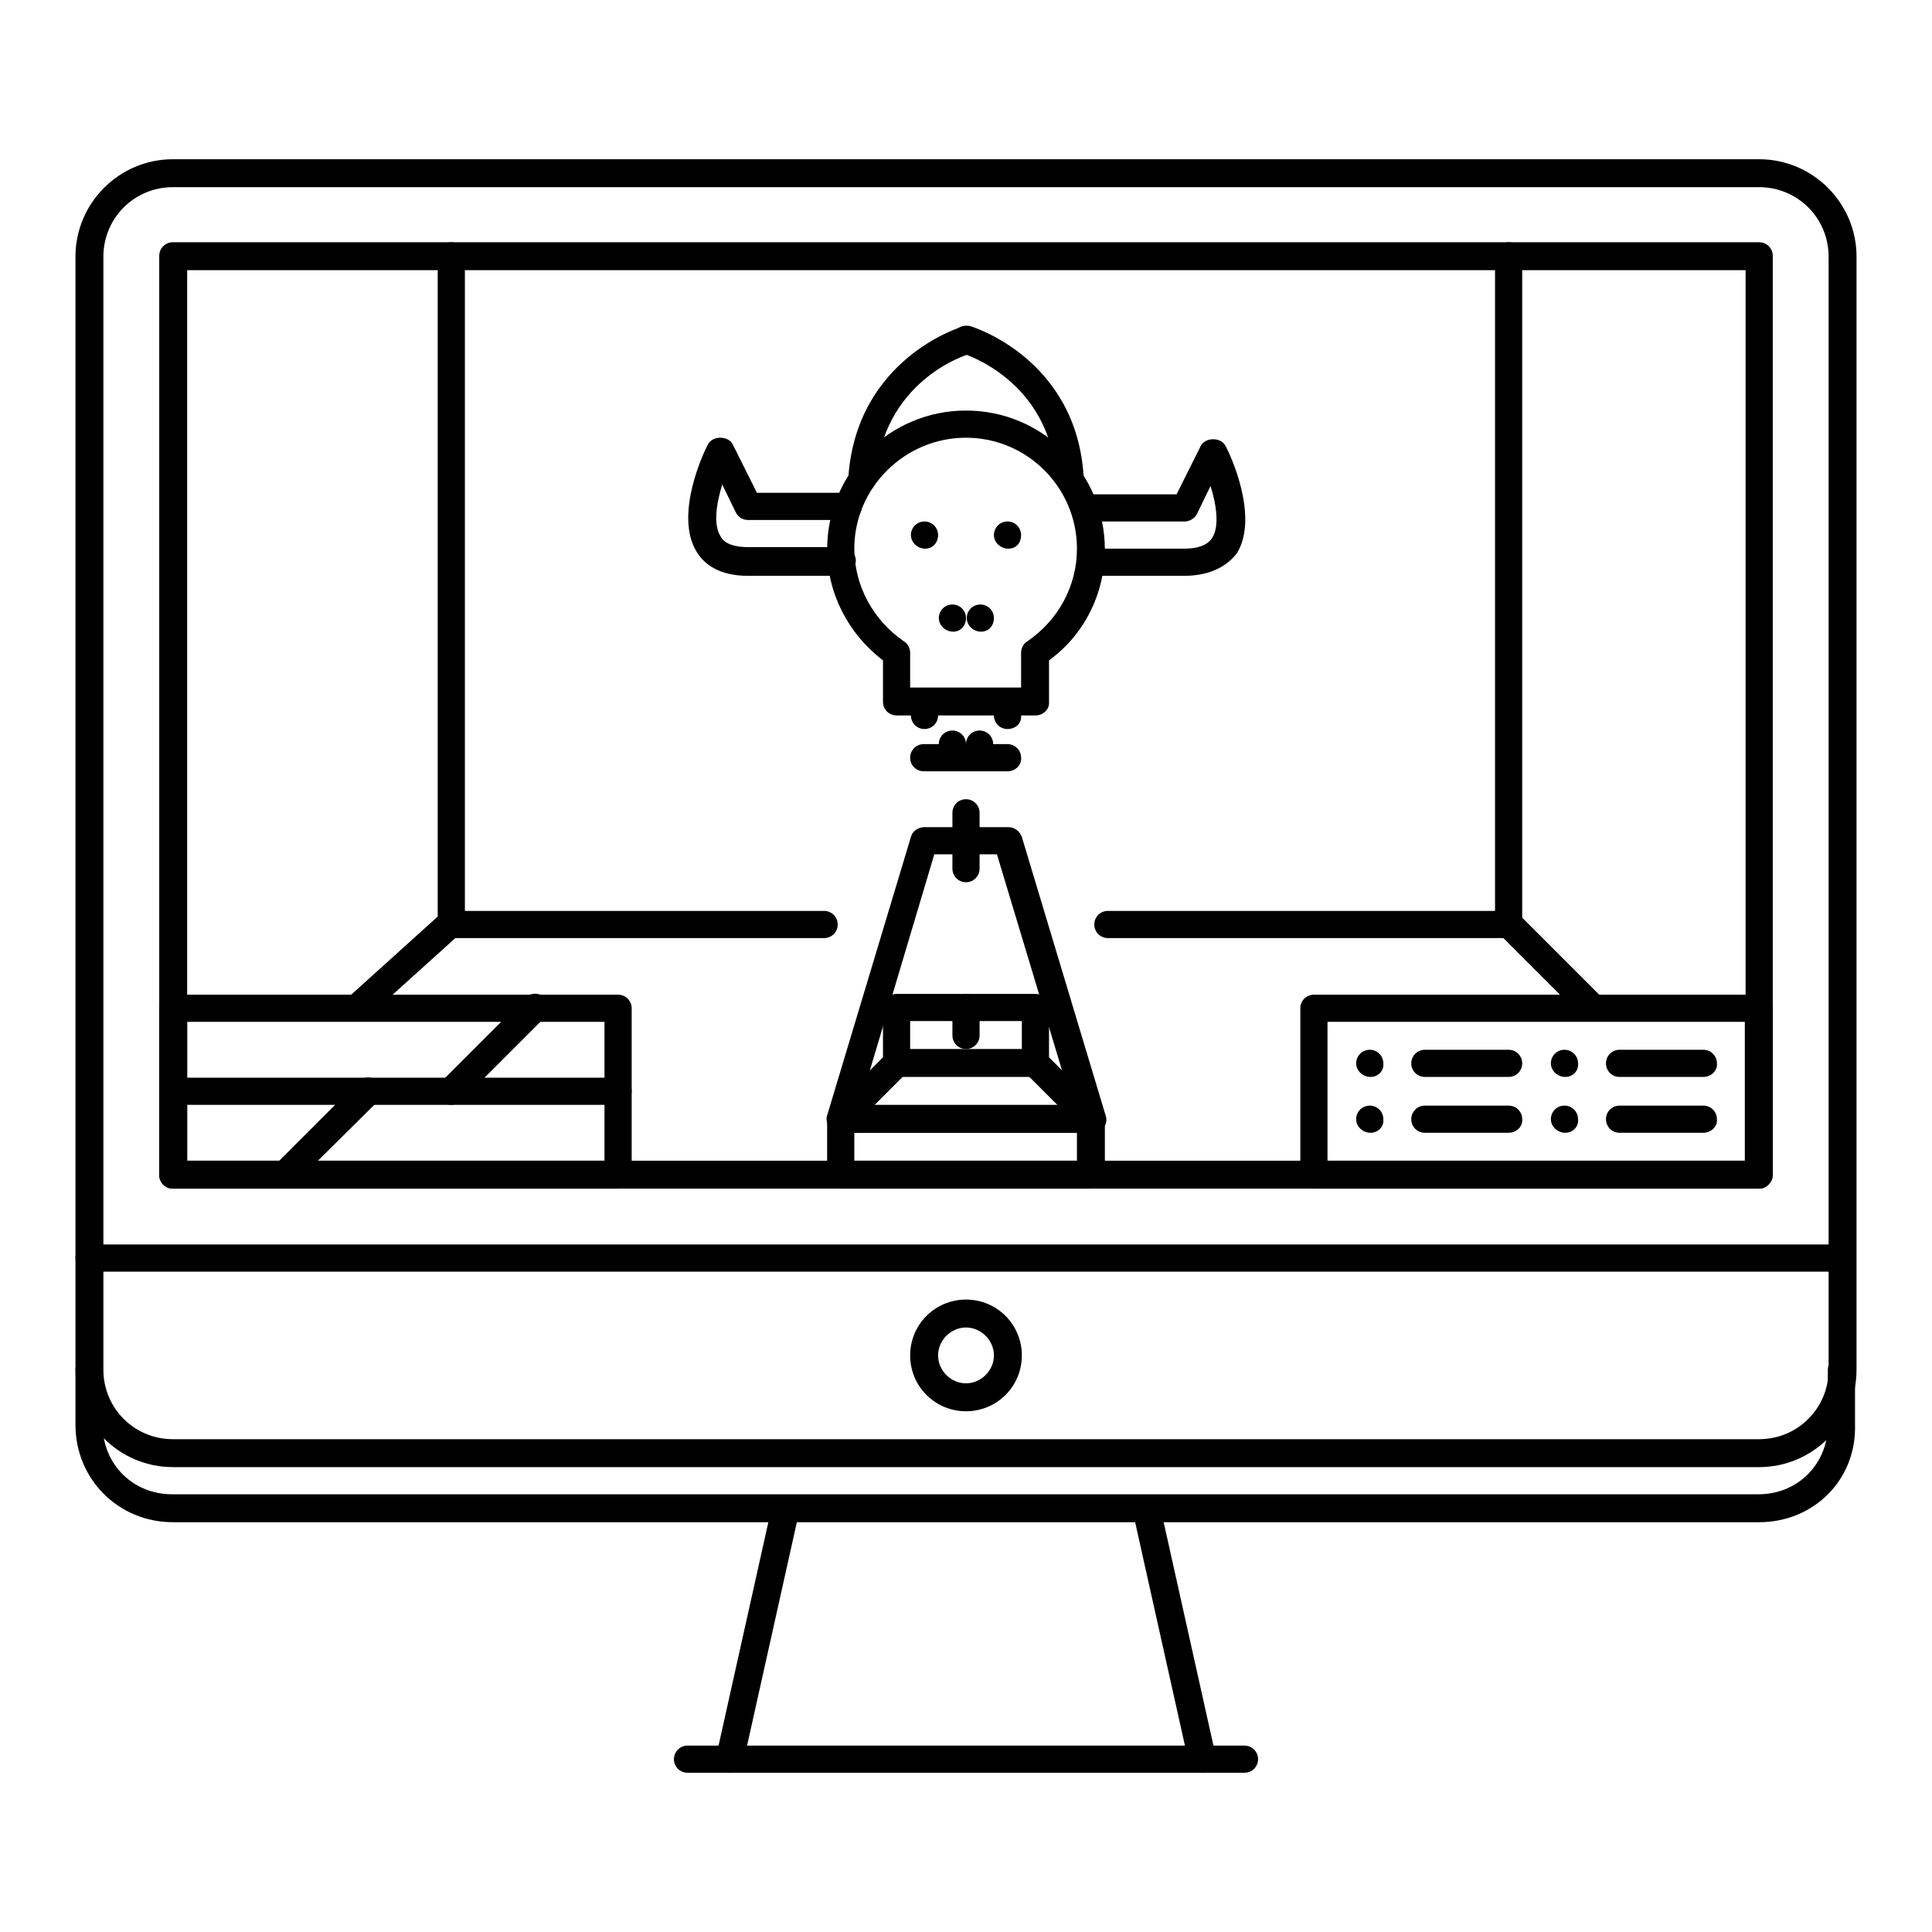
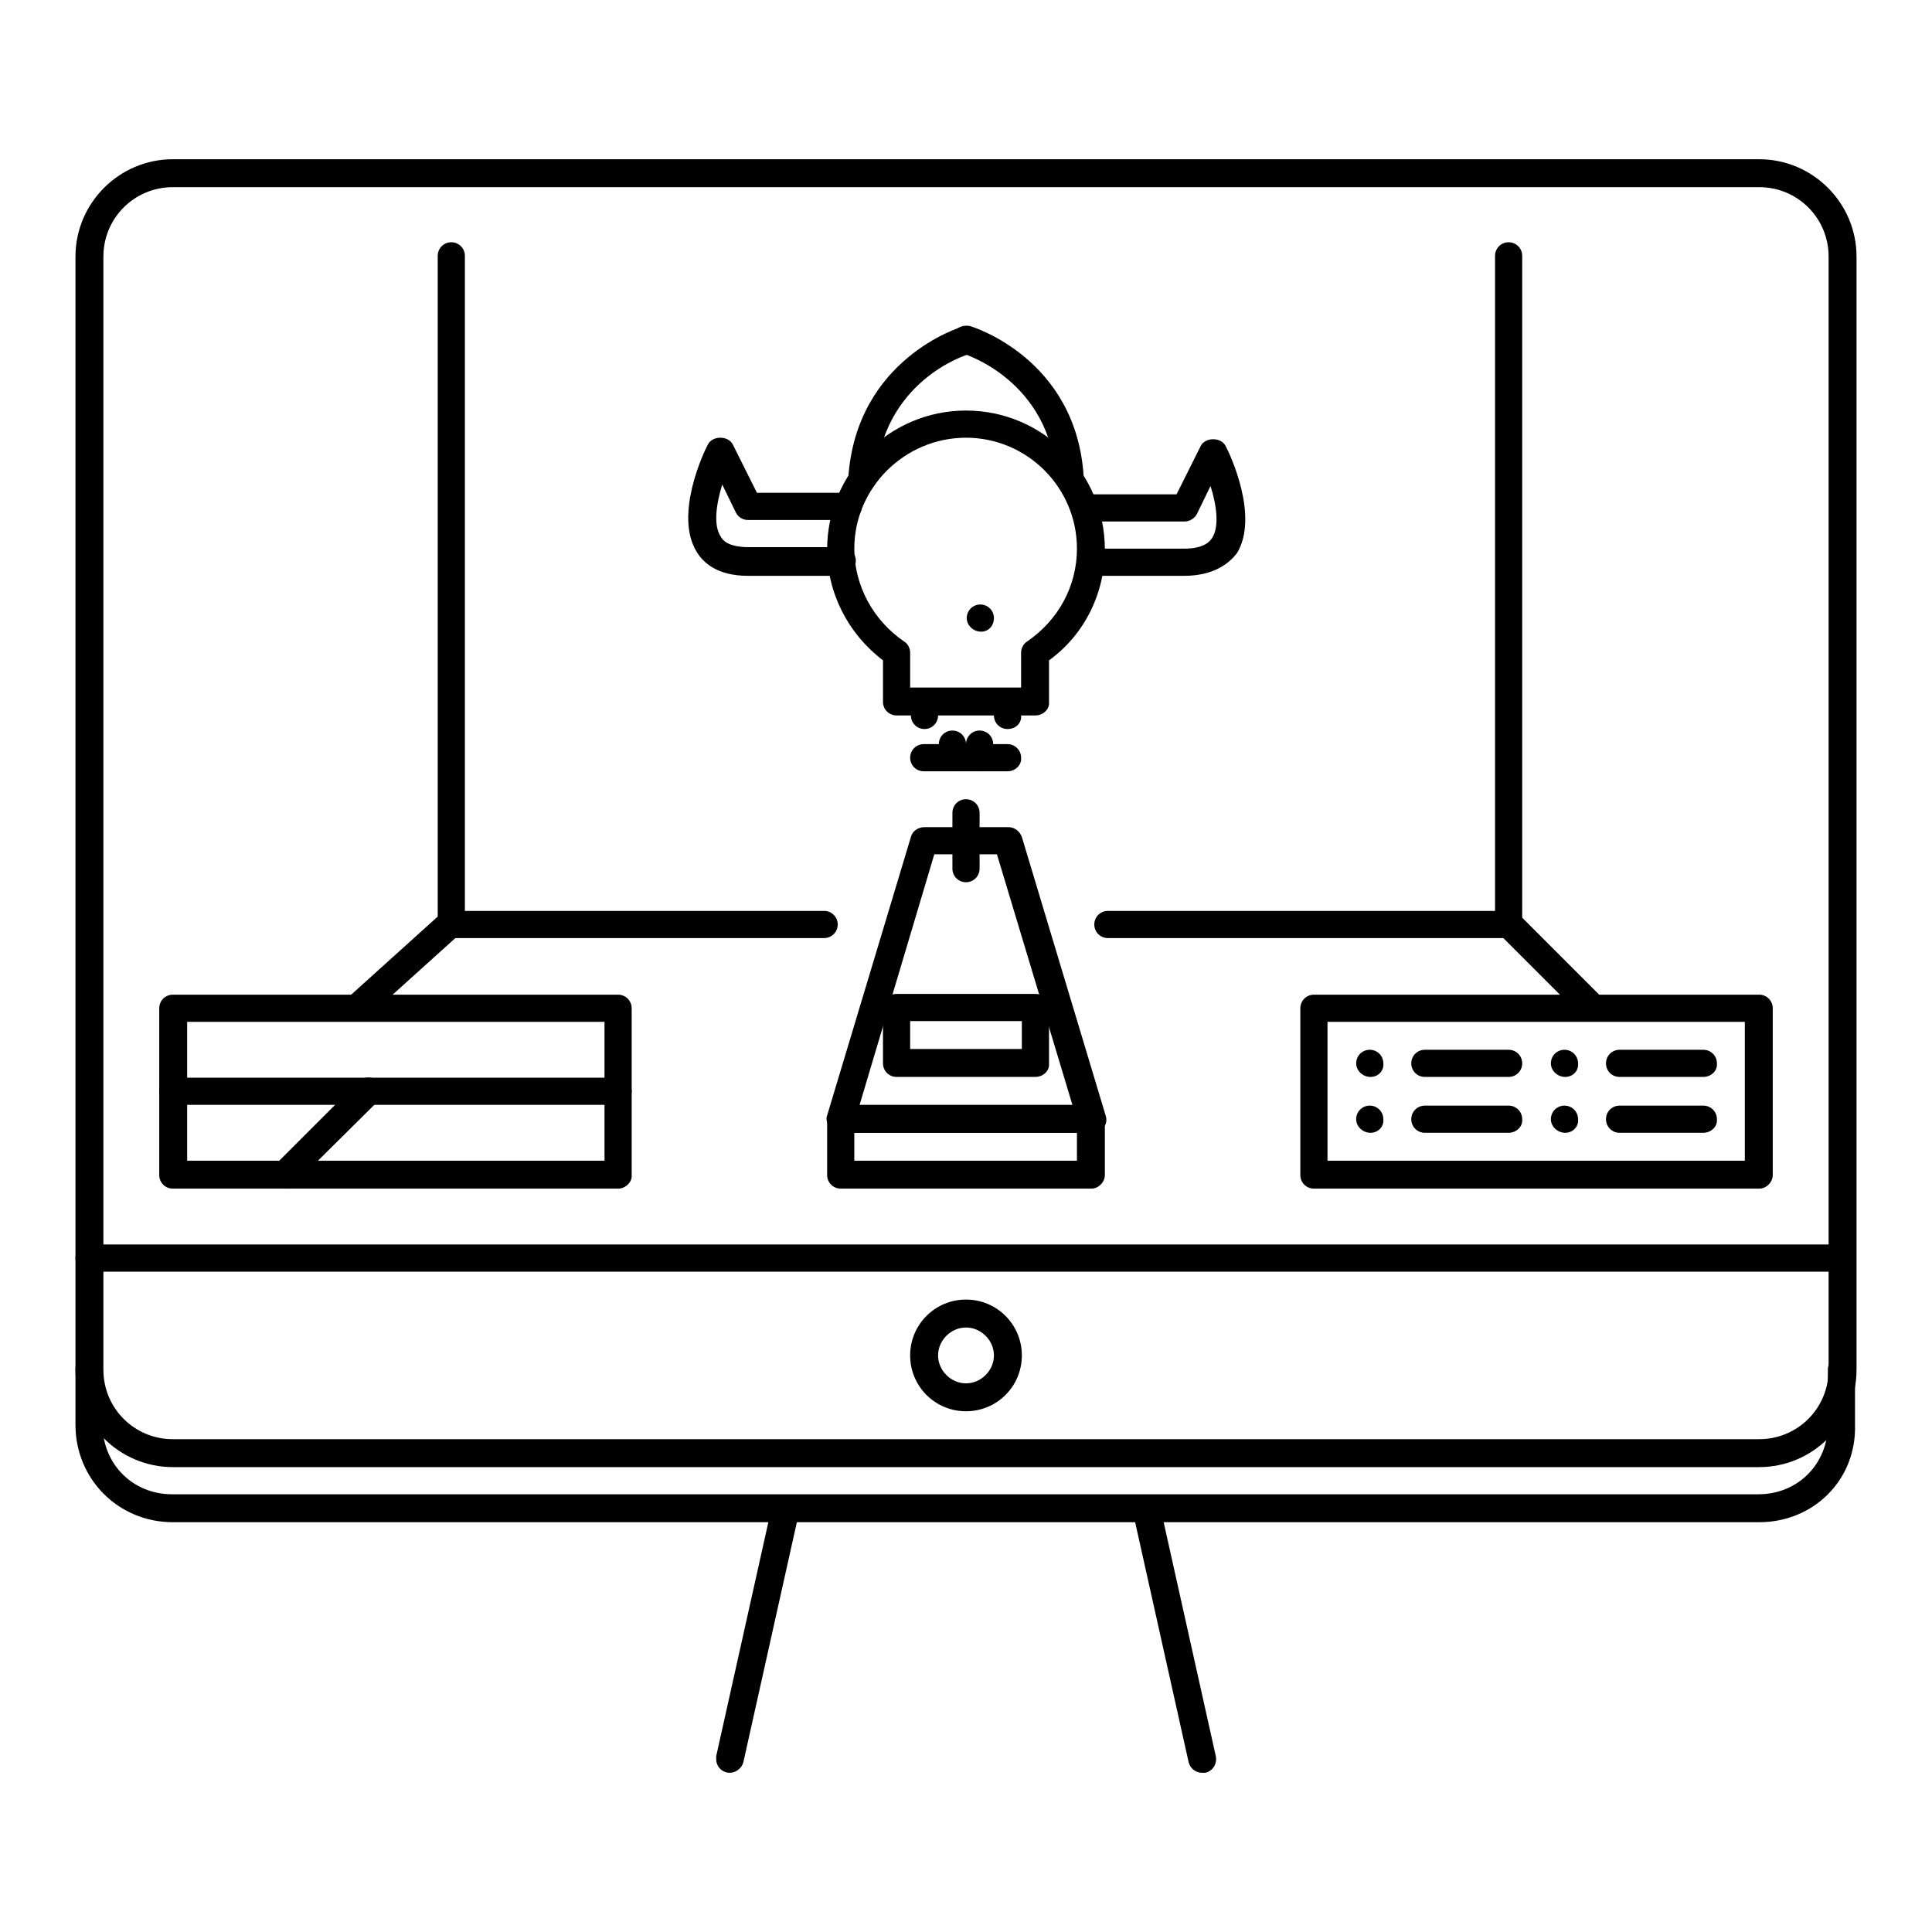
<svg xmlns="http://www.w3.org/2000/svg" version="1.1" x="0px" y="0px" viewBox="0 0 256 256" enable-background="new 0 0 256 256" xml:space="preserve">
  <g>
    <path fill="#000000" d="M181.6,142.7c-1,0-1.9-0.8-1.9-1.8c0-1,0.8-1.8,1.8-1.8h0c1,0,1.8,0.8,1.8,1.8 C183.4,141.9,182.6,142.7,181.6,142.7z M244.2,168.5H11.8c-1,0-1.8-0.8-1.8-1.8c0,0,0,0,0,0c0-1,0.8-1.8,1.8-1.8c0,0,0,0,0,0h232.3 c1,0,1.8,0.8,1.8,1.8v0C246,167.7,245.2,168.5,244.2,168.5C244.2,168.5,244.2,168.5,244.2,168.5z M128,187c-4.1,0-7.4-3.3-7.4-7.4 c0-4.1,3.3-7.4,7.4-7.4c4.1,0,7.4,3.3,7.4,7.4C135.4,183.7,132.1,187,128,187z M128,175.9c-2,0-3.7,1.7-3.7,3.7s1.7,3.7,3.7,3.7 c2,0,3.7-1.7,3.7-3.7S130,175.9,128,175.9z M96.7,234.9c-1,0-1.8-0.8-1.8-1.8c0-0.1,0-0.3,0-0.4l7.4-33.2c0.2-1,1.2-1.6,2.2-1.4 c1,0.2,1.6,1.2,1.4,2.2l-7.4,33.2C98.3,234.3,97.5,234.9,96.7,234.9z M159.3,234.9c-0.9,0-1.6-0.6-1.8-1.4l-7.4-33.2 c-0.2-1,0.4-2,1.4-2.2c1-0.2,2,0.4,2.2,1.4l7.4,33.2c0.2,1-0.4,2-1.4,2.2C159.6,234.9,159.5,234.9,159.3,234.9z" />
-     <path fill="#000000" d="M164.9,234.9H91.1c-1,0-1.8-0.8-1.8-1.8v0c0-1,0.8-1.8,1.8-1.8c0,0,0,0,0,0h73.8c1,0,1.8,0.8,1.8,1.8 c0,0,0,0,0,0C166.7,234.1,165.9,234.9,164.9,234.9L164.9,234.9z M233.1,157.5H22.9c-1,0-1.8-0.8-1.8-1.8v0V33.9 c0-1,0.8-1.8,1.8-1.8c0,0,0,0,0,0h210.2c1,0,1.8,0.8,1.8,1.8v121.7C234.9,156.6,234.1,157.5,233.1,157.5L233.1,157.5z M24.8,153.8 h206.5v-118H24.8V153.8z" />
    <path fill="#000000" d="M233.1,194.4H22.9c-7.1,0-12.9-5.8-12.9-12.9V34c0-7.1,5.8-12.9,12.9-12.9h210.2c7.1,0,12.9,5.8,12.9,12.9 v147.5C246,188.6,240.2,194.4,233.1,194.4z M22.9,24.8c-5.1,0-9.2,4.1-9.2,9.2v147.5c0,5.1,4.1,9.2,9.2,9.2h210.2 c5.1,0,9.2-4.1,9.2-9.2V34c0-5.1-4.1-9.2-9.2-9.2H22.9z" />
    <path fill="#000000" d="M233.1,201.7H22.9c-7.2,0-12.9-5.7-12.9-12.9v-7.4c0-1,0.8-1.8,1.8-1.8c0,0,0,0,0,0c1,0,1.8,0.8,1.8,1.8 c0,0,0,0,0,0v7.4c0,5.2,4,9.2,9.2,9.2h210.2c5.2,0,9.2-4,9.2-9.2v-7.3c0-1,0.8-1.8,1.8-1.8c0,0,0,0,0,0c1,0,1.8,0.8,1.8,1.8v0v7.3 C246,196.1,240.3,201.7,233.1,201.7L233.1,201.7z M144.6,157.5h-33.2c-1,0-1.8-0.8-1.8-1.8v0v-7.4c0-1,0.8-1.8,1.8-1.8c0,0,0,0,0,0 h33.2c1,0,1.8,0.8,1.8,1.8v7.4C146.4,156.6,145.6,157.5,144.6,157.5C144.6,157.5,144.6,157.5,144.6,157.5z M113.2,153.8h29.5v-3.7 h-29.5V153.8z" />
    <path fill="#000000" d="M144.6,150.1h-33.2c-0.6,0-1.1-0.3-1.5-0.7c-0.3-0.5-0.5-1.1-0.3-1.6l11.1-36.9c0.2-0.8,1-1.3,1.8-1.3h11.1 c0.8,0,1.5,0.5,1.8,1.3l11.1,36.9c0.2,0.6,0.1,1.2-0.3,1.6C145.7,149.8,145.2,150.1,144.6,150.1z M113.9,146.4h28.2l-10-33.2h-8.3 L113.9,146.4z" />
    <path fill="#000000" d="M128,116.9c-1,0-1.8-0.8-1.8-1.8c0,0,0,0,0,0v-7.4c0-1,0.8-1.8,1.8-1.8c0,0,0,0,0,0c1,0,1.8,0.8,1.8,1.8 c0,0,0,0,0,0v7.4C129.8,116.1,129,116.9,128,116.9C128,116.9,128,116.9,128,116.9z M137.2,142.7h-18.4c-1,0-1.8-0.8-1.8-1.8 c0,0,0,0,0,0v-7.4c0-1,0.8-1.8,1.8-1.8c0,0,0,0,0,0h18.4c1,0,1.8,0.8,1.8,1.8c0,0,0,0,0,0v7.4C139.1,141.9,138.2,142.7,137.2,142.7 C137.2,142.7,137.2,142.7,137.2,142.7z M120.6,139h14.8v-3.7h-14.8V139z" />
-     <path fill="#000000" d="M128,139c-1,0-1.8-0.8-1.8-1.8c0,0,0,0,0,0v-3.7c0-1,0.8-1.8,1.8-1.8c0,0,0,0,0,0c1,0,1.8,0.8,1.8,1.8 c0,0,0,0,0,0v3.7C129.8,138.2,129,139,128,139C128,139,128,139,128,139z M111.4,150.1c-1,0-1.8-0.8-1.8-1.8c0-0.5,0.2-1,0.5-1.3 l7.4-7.4c0.7-0.7,1.9-0.7,2.6,0c0,0,0,0,0,0c0.7,0.7,0.7,1.9,0,2.6h0l-7.4,7.4C112.4,149.9,111.9,150.1,111.4,150.1z M144.6,150.1 c-0.5,0-1-0.2-1.3-0.5l-7.4-7.4c-0.7-0.7-0.7-1.9,0-2.6c0.7-0.7,1.9-0.7,2.6,0c0,0,0,0,0,0l7.4,7.4c0.7,0.7,0.7,1.9,0,2.6 C145.6,149.9,145.1,150.1,144.6,150.1z M122.6,72.7c-1,0-1.9-0.8-1.9-1.8s0.8-1.8,1.8-1.8h0c1,0,1.8,0.8,1.8,1.8 S123.6,72.7,122.6,72.7z M133.6,72.7c-1,0-1.9-0.8-1.9-1.8s0.8-1.8,1.8-1.8h0c1,0,1.8,0.8,1.8,1.8S134.7,72.7,133.6,72.7z  M126.3,83.7c-1,0-1.9-0.8-1.9-1.8s0.8-1.8,1.8-1.8h0c1,0,1.8,0.8,1.8,1.8S127.3,83.7,126.3,83.7z" />
    <path fill="#000000" d="M130,83.7c-1,0-1.9-0.8-1.9-1.8s0.8-1.8,1.8-1.8h0c1,0,1.8,0.8,1.8,1.8S131,83.7,130,83.7L130,83.7z" />
    <path fill="#000000" d="M137.2,94.8h-18.4c-1,0-1.8-0.8-1.8-1.8c0,0,0,0,0,0v-5.5c-4.6-3.5-7.4-8.9-7.4-14.7 c0-10.2,8.3-18.4,18.4-18.4c10.2,0,18.4,8.3,18.4,18.4c0,5.8-2.7,11.3-7.4,14.7v5.5C139.1,94,138.2,94.8,137.2,94.8 C137.2,94.8,137.2,94.8,137.2,94.8L137.2,94.8z M120.6,91.1h14.7v-4.6c0-0.6,0.3-1.2,0.8-1.5c4.1-2.8,6.6-7.3,6.6-12.3 c0-8.1-6.6-14.7-14.7-14.7c-8.1,0-14.8,6.6-14.8,14.7c0,4.9,2.5,9.5,6.6,12.3c0.5,0.3,0.8,0.9,0.8,1.5V91.1L120.6,91.1z  M133.5,102.2h-11.1c-1,0-1.8-0.8-1.8-1.8c0,0,0,0,0,0c0-1,0.8-1.8,1.8-1.8c0,0,0,0,0,0h11.1c1,0,1.8,0.8,1.8,1.8 C135.4,101.3,134.6,102.2,133.5,102.2C133.5,102.2,133.5,102.2,133.5,102.2z" />
    <path fill="#000000" d="M122.5,96.6c-1,0-1.8-0.8-1.8-1.8c0,0,0,0,0,0v-1.8c0-1,0.8-1.8,1.8-1.8c0,0,0,0,0,0c1,0,1.8,0.8,1.8,1.8 c0,0,0,0,0,0v1.8C124.3,95.8,123.5,96.6,122.5,96.6C122.5,96.6,122.5,96.6,122.5,96.6z M133.5,96.6c-1,0-1.8-0.8-1.8-1.8 c0,0,0,0,0,0v-1.8c0-1,0.8-1.8,1.8-1.8c0,0,0,0,0,0c1,0,1.8,0.8,1.8,1.8v1.8C135.4,95.8,134.6,96.6,133.5,96.6 C133.5,96.6,133.5,96.6,133.5,96.6z M126.2,102.2c-1,0-1.8-0.8-1.8-1.8c0,0,0,0,0,0v-1.8c0-1,0.8-1.8,1.8-1.8c0,0,0,0,0,0 c1,0,1.8,0.8,1.8,1.8c0,0,0,0,0,0v1.8C128,101.3,127.2,102.2,126.2,102.2C126.2,102.2,126.2,102.2,126.2,102.2z" />
    <path fill="#000000" d="M129.8,102.2c-1,0-1.8-0.8-1.8-1.8c0,0,0,0,0,0v-1.8c0-1,0.8-1.8,1.8-1.8c1,0,1.8,0.8,1.8,1.8c0,0,0,0,0,0 v1.8C131.7,101.3,130.9,102.2,129.8,102.2C129.8,102.2,129.8,102.2,129.8,102.2z M156.9,76.3h-12.4c-1,0-1.8-0.8-1.8-1.8 s0.8-1.8,1.8-1.8h12.4c2.8,0,3.5-1.1,3.7-1.4c1-1.5,0.6-4.4-0.2-6.9l-1.8,3.7c-0.3,0.6-1,1-1.6,1h-13.3c-1,0-1.8-0.8-1.8-1.8 c0-1,0.8-1.8,1.8-1.8h12.2l3.2-6.4c0.6-1.2,2.7-1.2,3.3,0c0.5,0.9,4.5,9.3,1.5,14.2C162.9,74.6,160.9,76.3,156.9,76.3L156.9,76.3z  M111.5,76.3H99.1c-4,0-5.9-1.7-6.8-3.2c-3-4.9,1-13.3,1.5-14.2c0.6-1.2,2.7-1.2,3.3,0l3.2,6.4h12.1c1,0,1.8,0.8,1.8,1.8 s-0.8,1.8-1.8,1.8H99.1c-0.7,0-1.3-0.4-1.6-1l-1.8-3.7c-0.8,2.6-1.2,5.4-0.2,6.9c0.2,0.4,0.9,1.4,3.7,1.4h12.4c1,0,1.8,0.8,1.8,1.8 S112.5,76.3,111.5,76.3z" />
    <path fill="#000000" d="M141.8,65.3c-1,0-1.8-0.8-1.8-1.7c-0.8-13.3-12.3-16.7-12.5-16.8c-1-0.3-1.5-1.3-1.3-2.3 c0.3-1,1.3-1.5,2.3-1.3c0.1,0,14.2,4.2,15.1,20.1c0.1,1-0.7,1.9-1.7,2C141.9,65.3,141.8,65.3,141.8,65.3z" />
    <path fill="#000000" d="M114.2,65.3c-1,0-1.8-0.8-1.8-1.8c0,0,0-0.1,0-0.1c1-15.9,15-20.1,15.1-20.1c1-0.3,2,0.3,2.3,1.3 c0.3,1-0.3,2-1.3,2.3c-0.5,0.1-11.7,3.6-12.5,16.8C116,64.5,115.2,65.3,114.2,65.3z" />
    <path fill="#000000" d="M59.8,124.3c-1,0-1.8-0.8-1.8-1.8c0,0,0,0,0,0V33.9c0-1,0.8-1.8,1.8-1.8s1.8,0.8,1.8,1.8v88.5 C61.6,123.5,60.8,124.3,59.8,124.3C59.8,124.3,59.8,124.3,59.8,124.3z" />
    <path fill="#000000" d="M109.2,124.3H59.8c-1,0-1.8-0.8-1.8-1.8c0,0,0,0,0,0c0-1,0.8-1.8,1.8-1.8c0,0,0,0,0,0h49.4 c1,0,1.8,0.8,1.8,1.8c0,0,0,0,0,0C111,123.5,110.2,124.3,109.2,124.3C109.2,124.3,109.2,124.3,109.2,124.3z M199.9,124.3h-53.1 c-1,0-1.8-0.8-1.8-1.8c0-1,0.8-1.8,1.8-1.8c0,0,0,0,0,0h53.1c1,0,1.8,0.8,1.8,1.8c0,0,0,0,0,0C201.8,123.5,200.9,124.3,199.9,124.3 C199.9,124.3,199.9,124.3,199.9,124.3z" />
    <path fill="#000000" d="M199.9,124.3c-1,0-1.8-0.8-1.8-1.8V33.9c0-1,0.8-1.8,1.8-1.8c0,0,0,0,0,0c1,0,1.8,0.8,1.8,1.8c0,0,0,0,0,0 v88.5C201.8,123.5,200.9,124.3,199.9,124.3C199.9,124.3,199.9,124.3,199.9,124.3z M47.5,135.3c-0.5,0-1-0.2-1.4-0.6 c-0.7-0.8-0.6-1.9,0.1-2.6l12.3-11.1c0.8-0.7,1.9-0.6,2.6,0.1c0,0,0,0,0,0c0.7,0.8,0.6,1.9-0.1,2.6l-12.3,11.1 C48.4,135.2,47.9,135.3,47.5,135.3L47.5,135.3z" />
    <path fill="#000000" d="M211,135.3c-0.5,0-1-0.2-1.3-0.5l-11.1-11.1c-0.7-0.7-0.7-1.9,0-2.6h0c0.7-0.7,1.9-0.7,2.6,0c0,0,0,0,0,0 l11.1,11.1c0.7,0.7,0.7,1.9,0,2.6C211.9,135.2,211.5,135.3,211,135.3z" />
    <path fill="#000000" d="M81.9,157.5h-59c-1,0-1.8-0.8-1.8-1.8v0v-22.1c0-1,0.8-1.8,1.8-1.8c0,0,0,0,0,0h59c1,0,1.8,0.8,1.8,1.8 c0,0,0,0,0,0v22.1C83.8,156.6,82.9,157.5,81.9,157.5C81.9,157.5,81.9,157.5,81.9,157.5z M24.8,153.8h55.3v-18.4H24.8V153.8z" />
    <path fill="#000000" d="M233.1,157.5h-59c-1,0-1.8-0.8-1.8-1.8v0v-22.1c0-1,0.8-1.8,1.8-1.8c0,0,0,0,0,0h59c1,0,1.8,0.8,1.8,1.8 v22.1C234.9,156.6,234.1,157.5,233.1,157.5L233.1,157.5z M175.9,153.8h55.3v-18.4h-55.3V153.8z" />
    <path fill="#000000" d="M81.9,146.4h-59c-1,0-1.8-0.8-1.8-1.8s0.8-1.8,1.8-1.8h59c1,0,1.8,0.8,1.8,1.8S82.9,146.4,81.9,146.4z" />
-     <path fill="#000000" d="M59.8,146.4c-1,0-1.8-0.8-1.8-1.8c0-0.5,0.2-1,0.5-1.3l11.1-11.1c0.7-0.7,1.9-0.7,2.6,0 c0.7,0.7,0.7,1.9,0,2.6l-11.1,11.1C60.7,146.2,60.3,146.4,59.8,146.4z" />
    <path fill="#000000" d="M37.7,157.5c-1,0-1.8-0.8-1.8-1.8c0-0.5,0.2-1,0.5-1.3l11.1-11.1c0.7-0.7,1.9-0.7,2.6,0 c0.7,0.7,0.7,1.9,0,2.6l0,0L39,156.9C38.6,157.3,38.1,157.5,37.7,157.5z" />
    <path fill="#000000" d="M199.9,142.7h-11.1c-1,0-1.8-0.8-1.8-1.8c0-1,0.8-1.8,1.8-1.8h11.1c1,0,1.8,0.8,1.8,1.8 C201.7,141.9,200.9,142.7,199.9,142.7z" />
    <path fill="#000000" d="M181.6,150.1c-1,0-1.9-0.8-1.9-1.8s0.8-1.8,1.8-1.8h0c1,0,1.8,0.8,1.8,1.8c0,0,0,0,0,0 C183.4,149.3,182.6,150.1,181.6,150.1C181.6,150.1,181.6,150.1,181.6,150.1z" />
    <path fill="#000000" d="M199.9,150.1h-11.1c-1,0-1.8-0.8-1.8-1.8c0,0,0,0,0,0c0-1,0.8-1.8,1.8-1.8c0,0,0,0,0,0h11.1 c1,0,1.8,0.8,1.8,1.8c0,0,0,0,0,0C201.8,149.3,200.9,150.1,199.9,150.1C199.9,150.1,199.9,150.1,199.9,150.1z" />
    <path fill="#000000" d="M207.4,142.7c-1,0-1.9-0.8-1.9-1.8c0-1,0.8-1.8,1.8-1.8h0c1,0,1.8,0.8,1.8,1.8 C209.2,141.9,208.4,142.7,207.4,142.7z" />
    <path fill="#000000" d="M225.7,142.7h-11.1c-1,0-1.8-0.8-1.8-1.8c0-1,0.8-1.8,1.8-1.8h11.1c1,0,1.8,0.8,1.8,1.8 C227.6,141.9,226.7,142.7,225.7,142.7z" />
    <path fill="#000000" d="M207.4,150.1c-1,0-1.9-0.8-1.9-1.8s0.8-1.8,1.8-1.8h0c1,0,1.8,0.8,1.8,1.8c0,0,0,0,0,0 C209.2,149.3,208.4,150.1,207.4,150.1C207.4,150.1,207.4,150.1,207.4,150.1z" />
    <path fill="#000000" d="M225.7,150.1h-11.1c-1,0-1.8-0.8-1.8-1.8c0-1,0.8-1.8,1.8-1.8c0,0,0,0,0,0h11.1c1,0,1.8,0.8,1.8,1.8 c0,0,0,0,0,0C227.6,149.3,226.7,150.1,225.7,150.1C225.7,150.1,225.7,150.1,225.7,150.1z" />
  </g>
</svg>